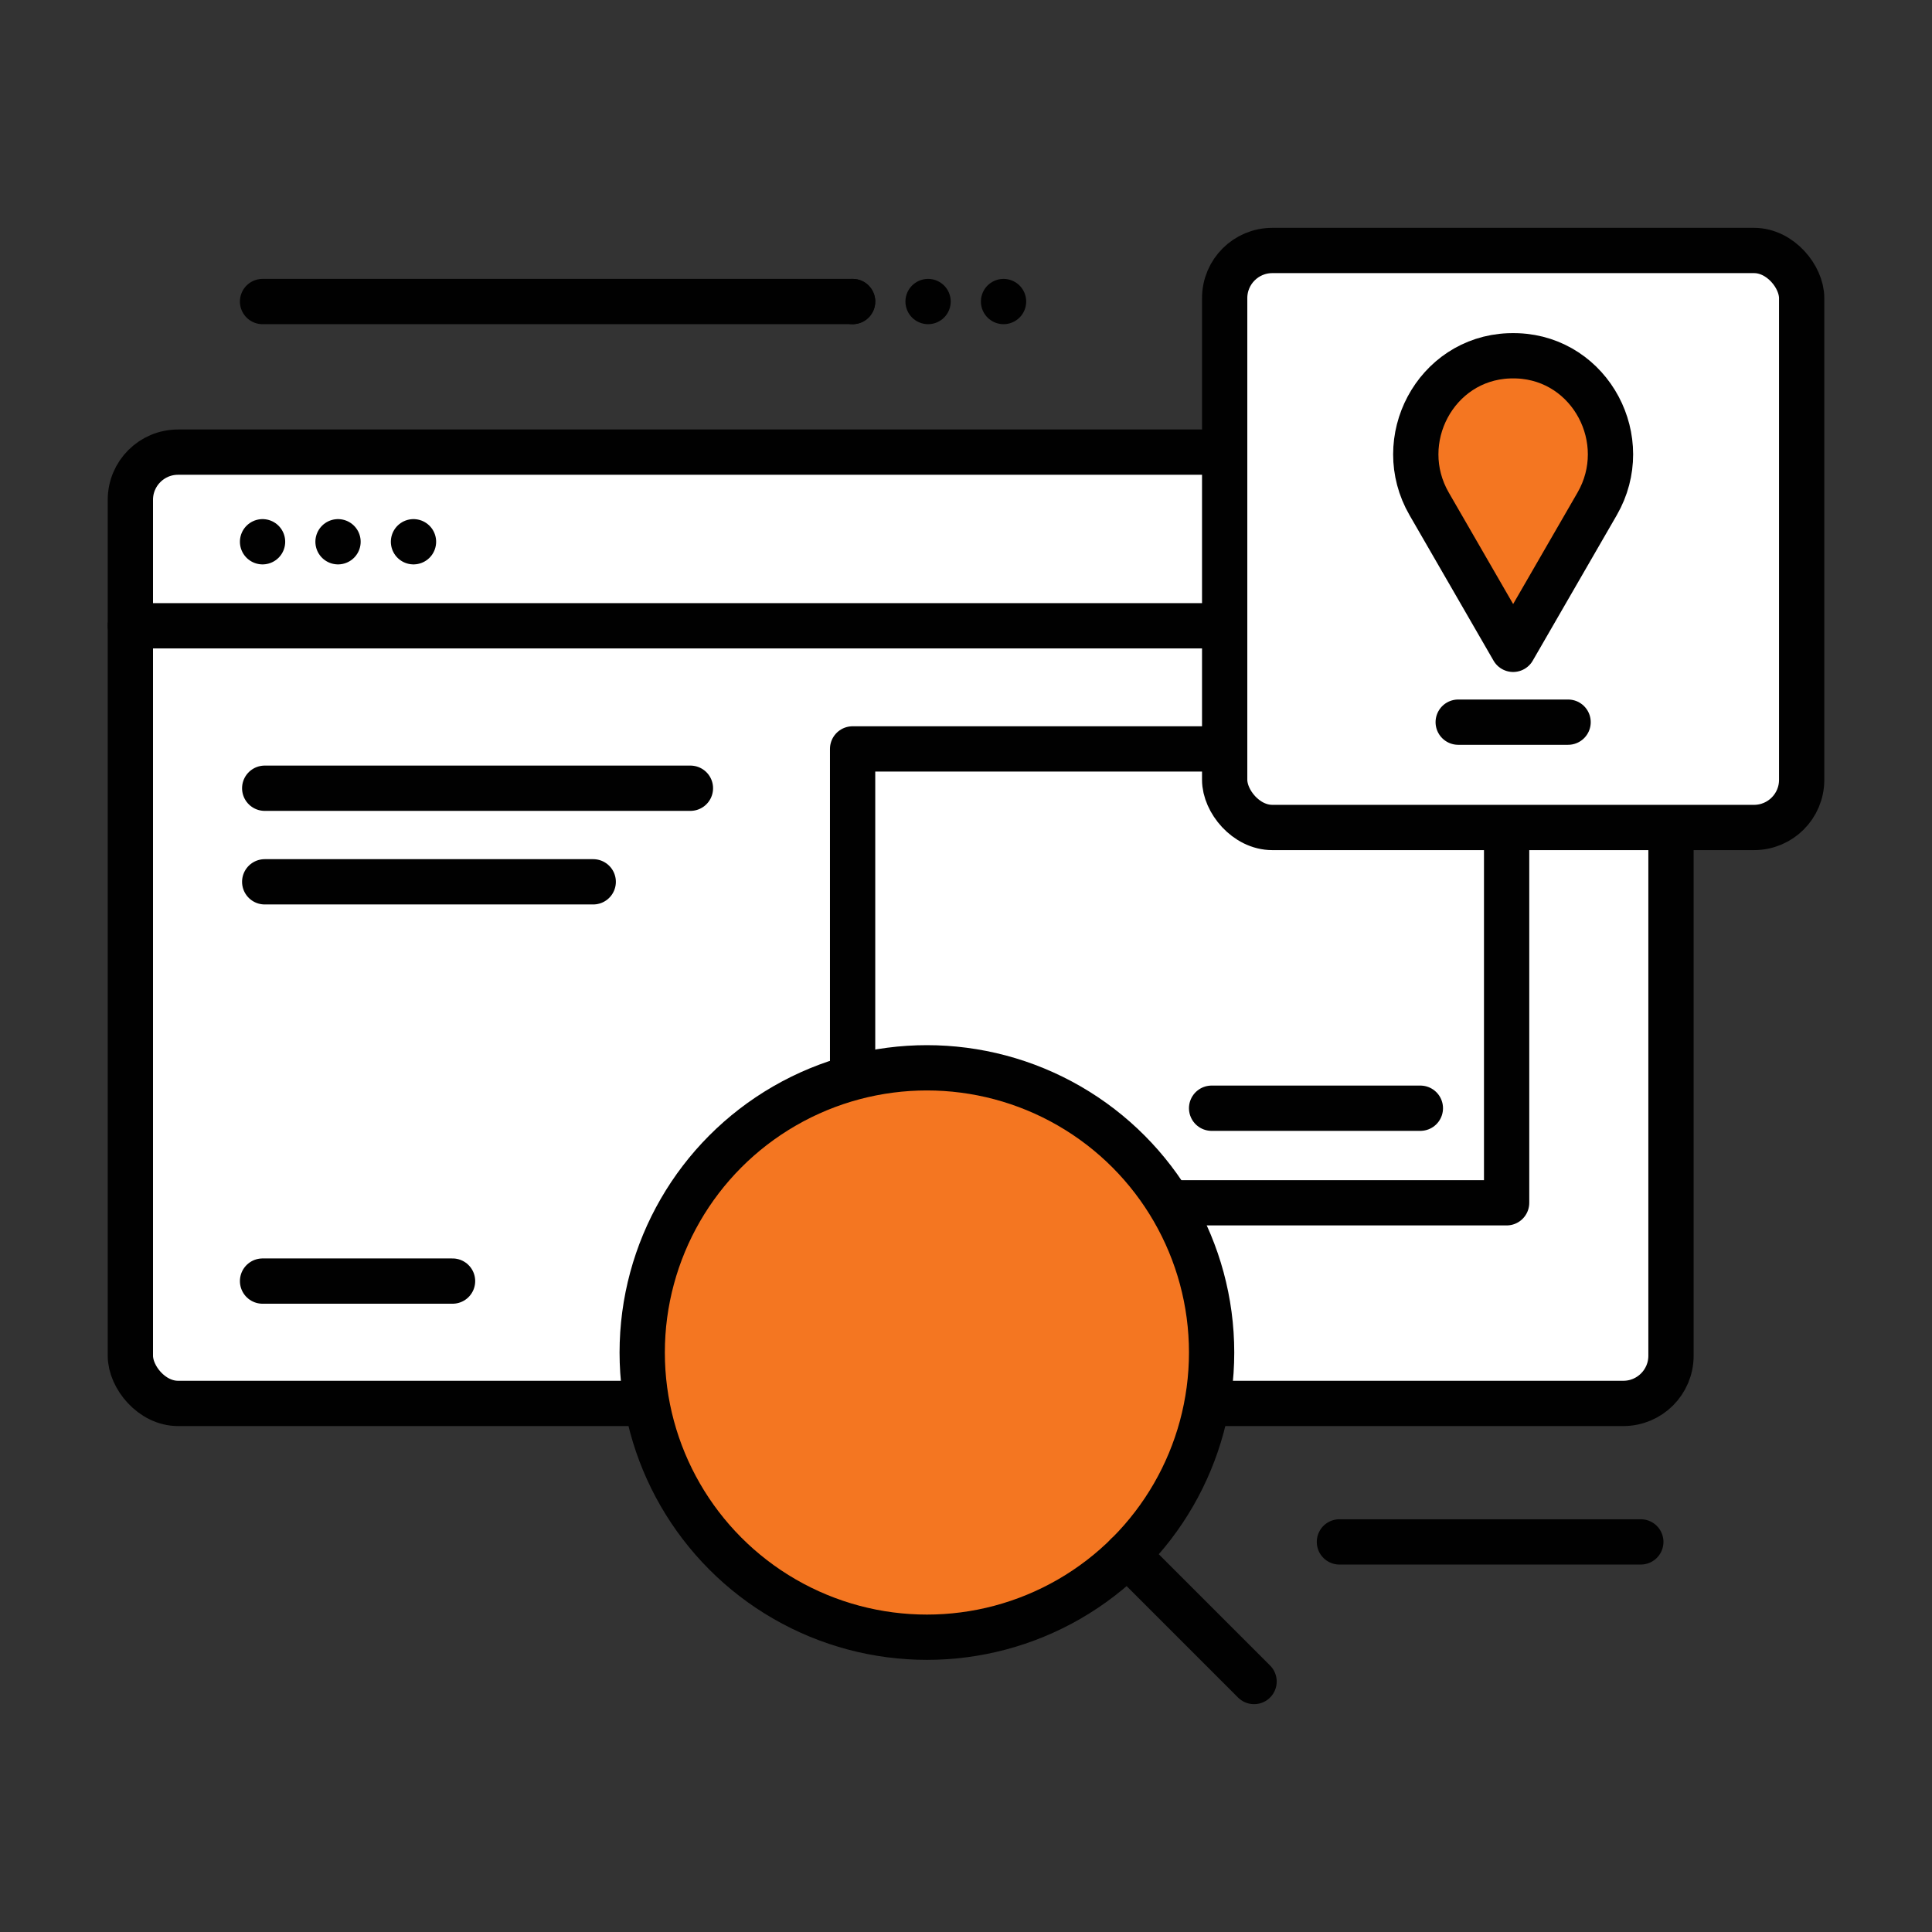
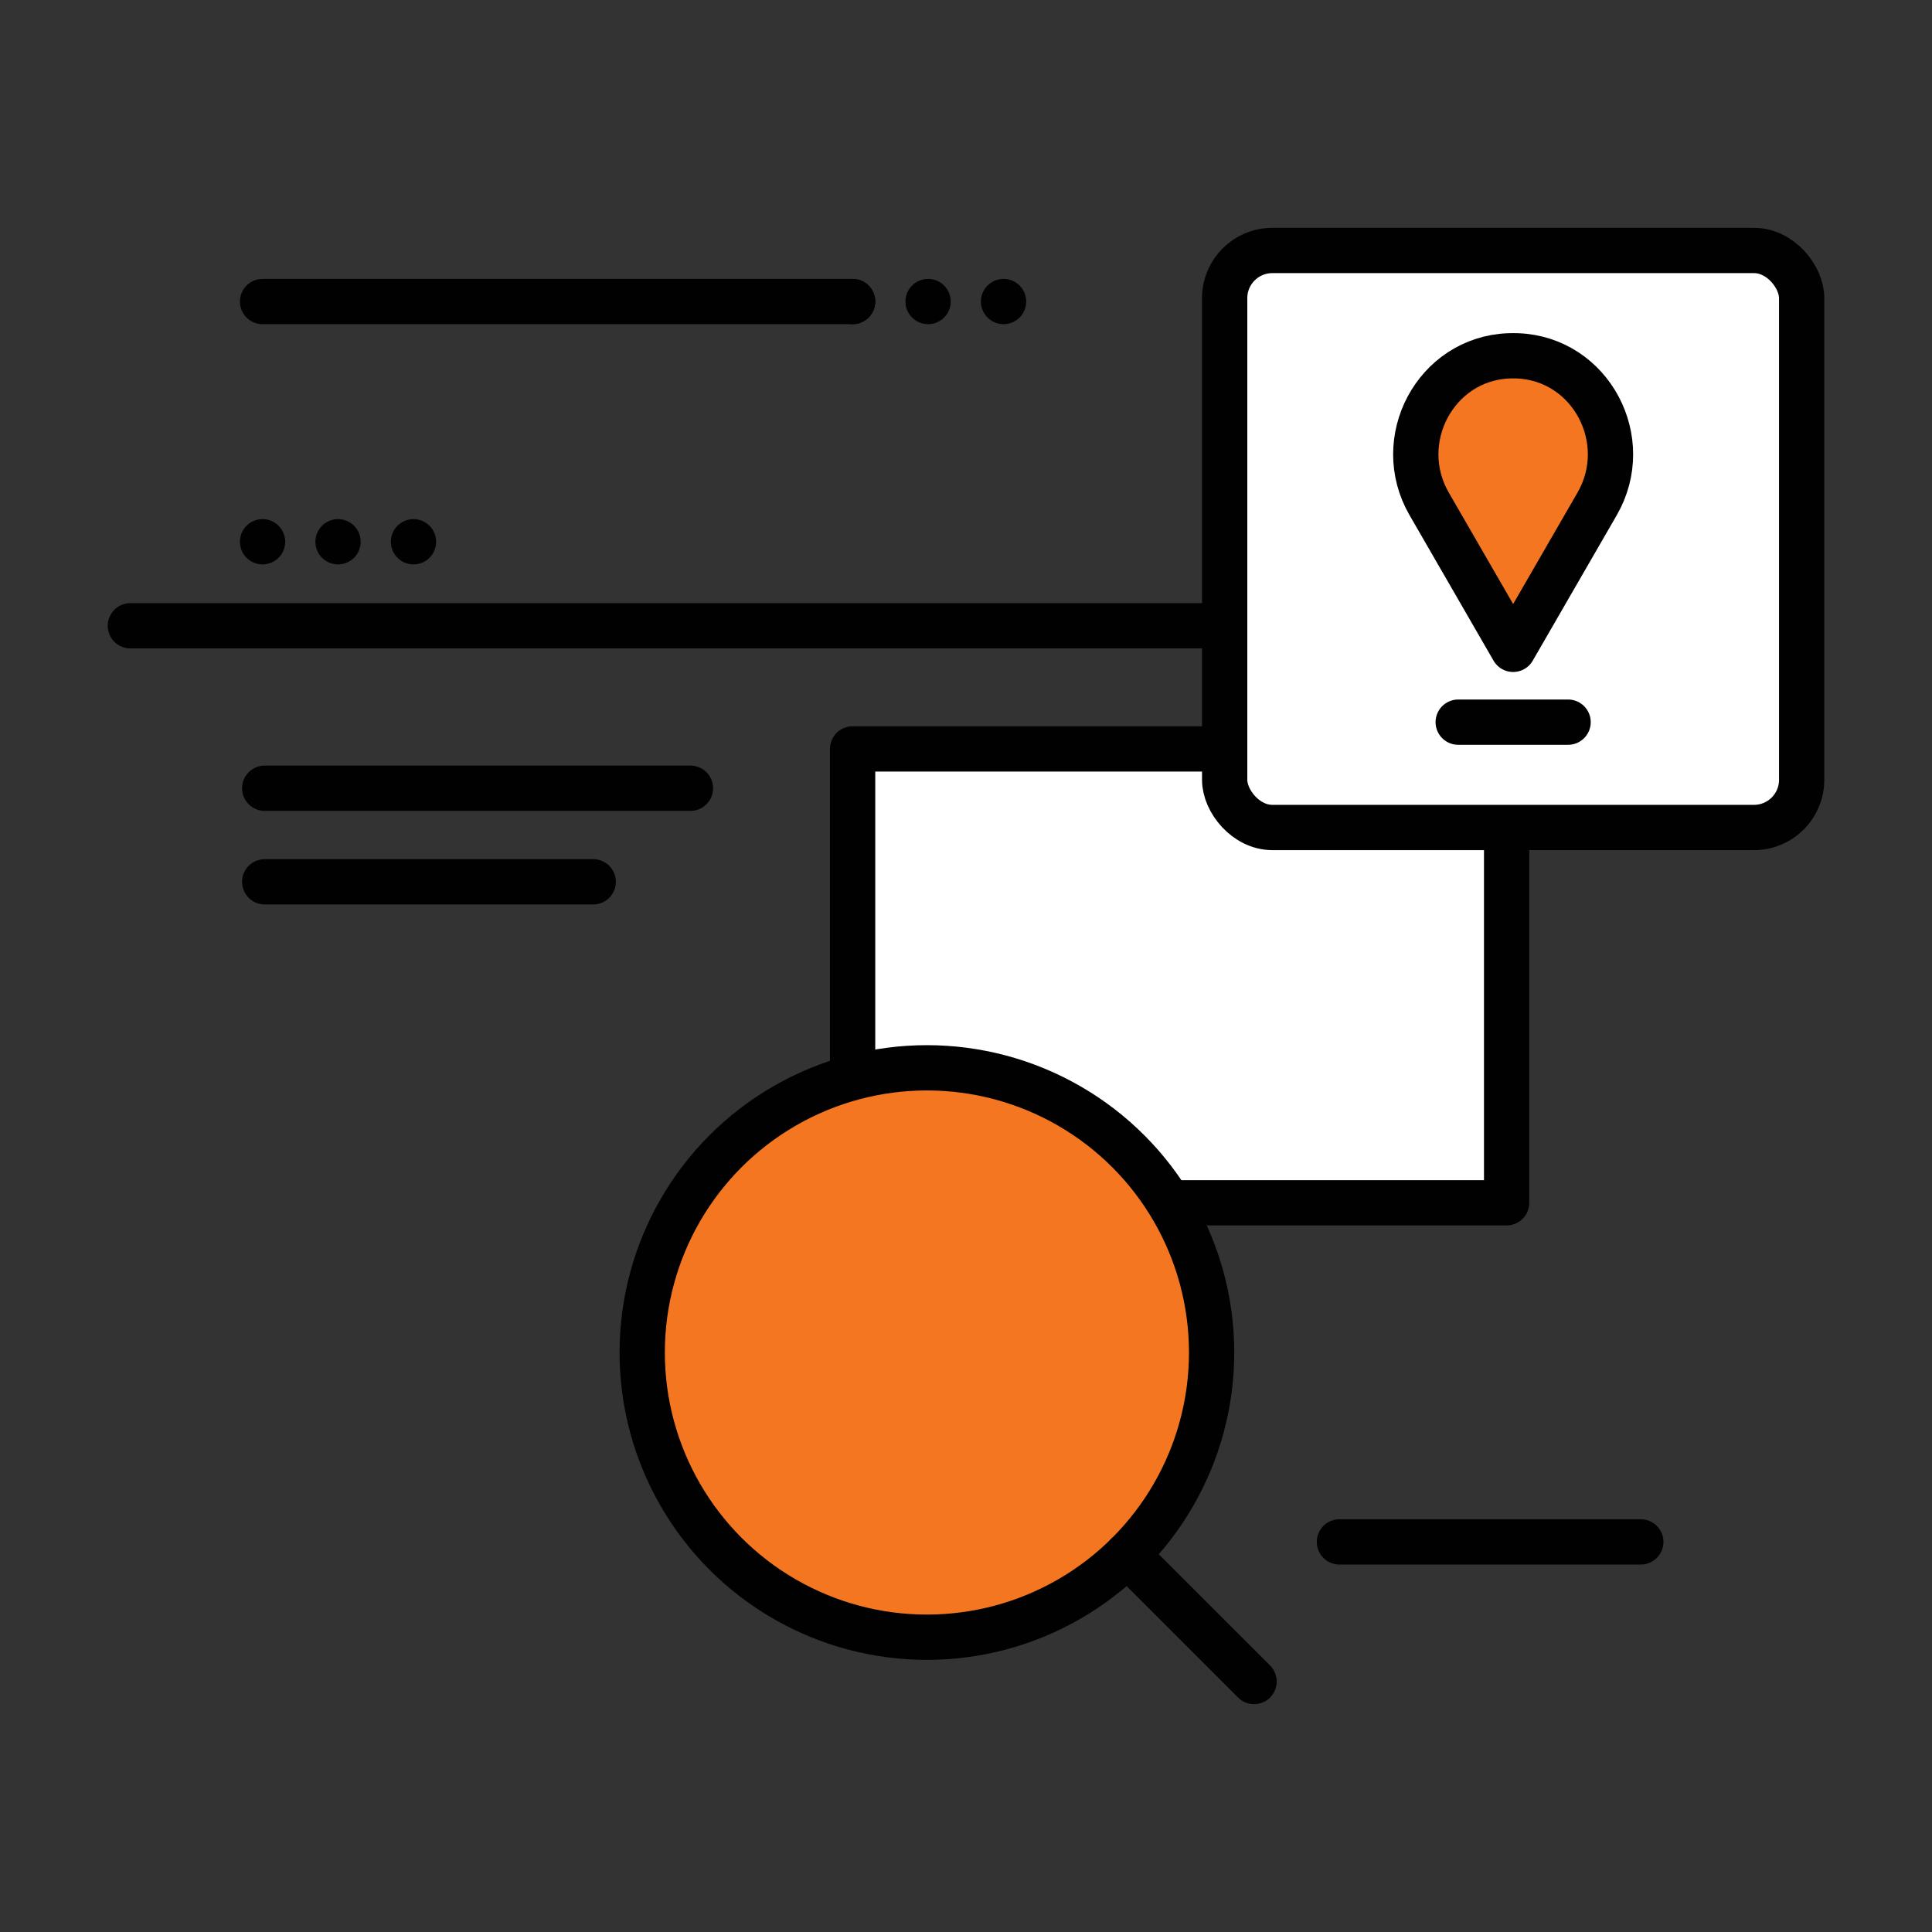
<svg xmlns="http://www.w3.org/2000/svg" id="Layer_1" data-name="Layer 1" viewBox="0 0 512 512">
  <rect x="0" y="0" width="512" height="512" fill="#333333" stroke="none" />
  <defs>
    <style>
      .cls-1 {
        stroke-dasharray: 0 0 0 20;
      }

      .cls-1, .cls-2 {
        fill: none;
      }

      .cls-1, .cls-2, .cls-3, .cls-4 {
        stroke: #010101;
        stroke-linecap: round;
        stroke-linejoin: round;
        stroke-width: 12px;
      }

      .cls-3 {
        fill: #fff;
      }

      .cls-4 {
        fill: #f47621;
      }
    </style>
  </defs>
  <g>
-     <rect class="cls-3" x="34.55" y="119.82" width="408.28" height="252.1" rx="12.63" ry="12.63" />
    <line class="cls-2" x1="34.55" y1="165.84" x2="442.83" y2="165.84" />
    <line class="cls-1" x1="69.58" y1="143.57" x2="126.95" y2="143.57" />
    <line class="cls-2" x1="70.15" y1="208.89" x2="182.97" y2="208.89" />
    <line class="cls-2" x1="70.15" y1="233.69" x2="157.21" y2="233.69" />
    <rect class="cls-3" x="225.95" y="198.47" width="173.32" height="120.28" />
-     <line class="cls-2" x1="69.58" y1="339.5" x2="119.93" y2="339.5" />
    <g>
      <circle class="cls-4" cx="245.64" cy="358.43" r="75.45" />
      <line class="cls-2" x1="298.74" y1="412.03" x2="332.34" y2="445.62" />
    </g>
    <rect class="cls-3" x="324.55" y="66.38" width="152.91" height="152.91" rx="12.62" ry="12.62" />
-     <line class="cls-2" x1="321.09" y1="293.69" x2="376.41" y2="293.69" />
    <g>
      <path class="cls-4" d="m401,172.08l-22.26-38.55c-9.73-16.85,1.65-38.44,21.09-39.23.39-.02.78-.02,1.17-.02h0c.39,0,.78,0,1.17.02,19.44.79,30.81,22.38,21.09,39.23l-22.26,38.55Z" />
      <line class="cls-2" x1="386.44" y1="191.38" x2="415.56" y2="191.38" />
    </g>
  </g>
  <line class="cls-1" x1="225.95" y1="79.91" x2="273.34" y2="79.91" />
  <line class="cls-2" x1="69.58" y1="79.91" x2="225.95" y2="79.91" />
  <line class="cls-2" x1="354.96" y1="408.62" x2="434.83" y2="408.62" />
</svg>